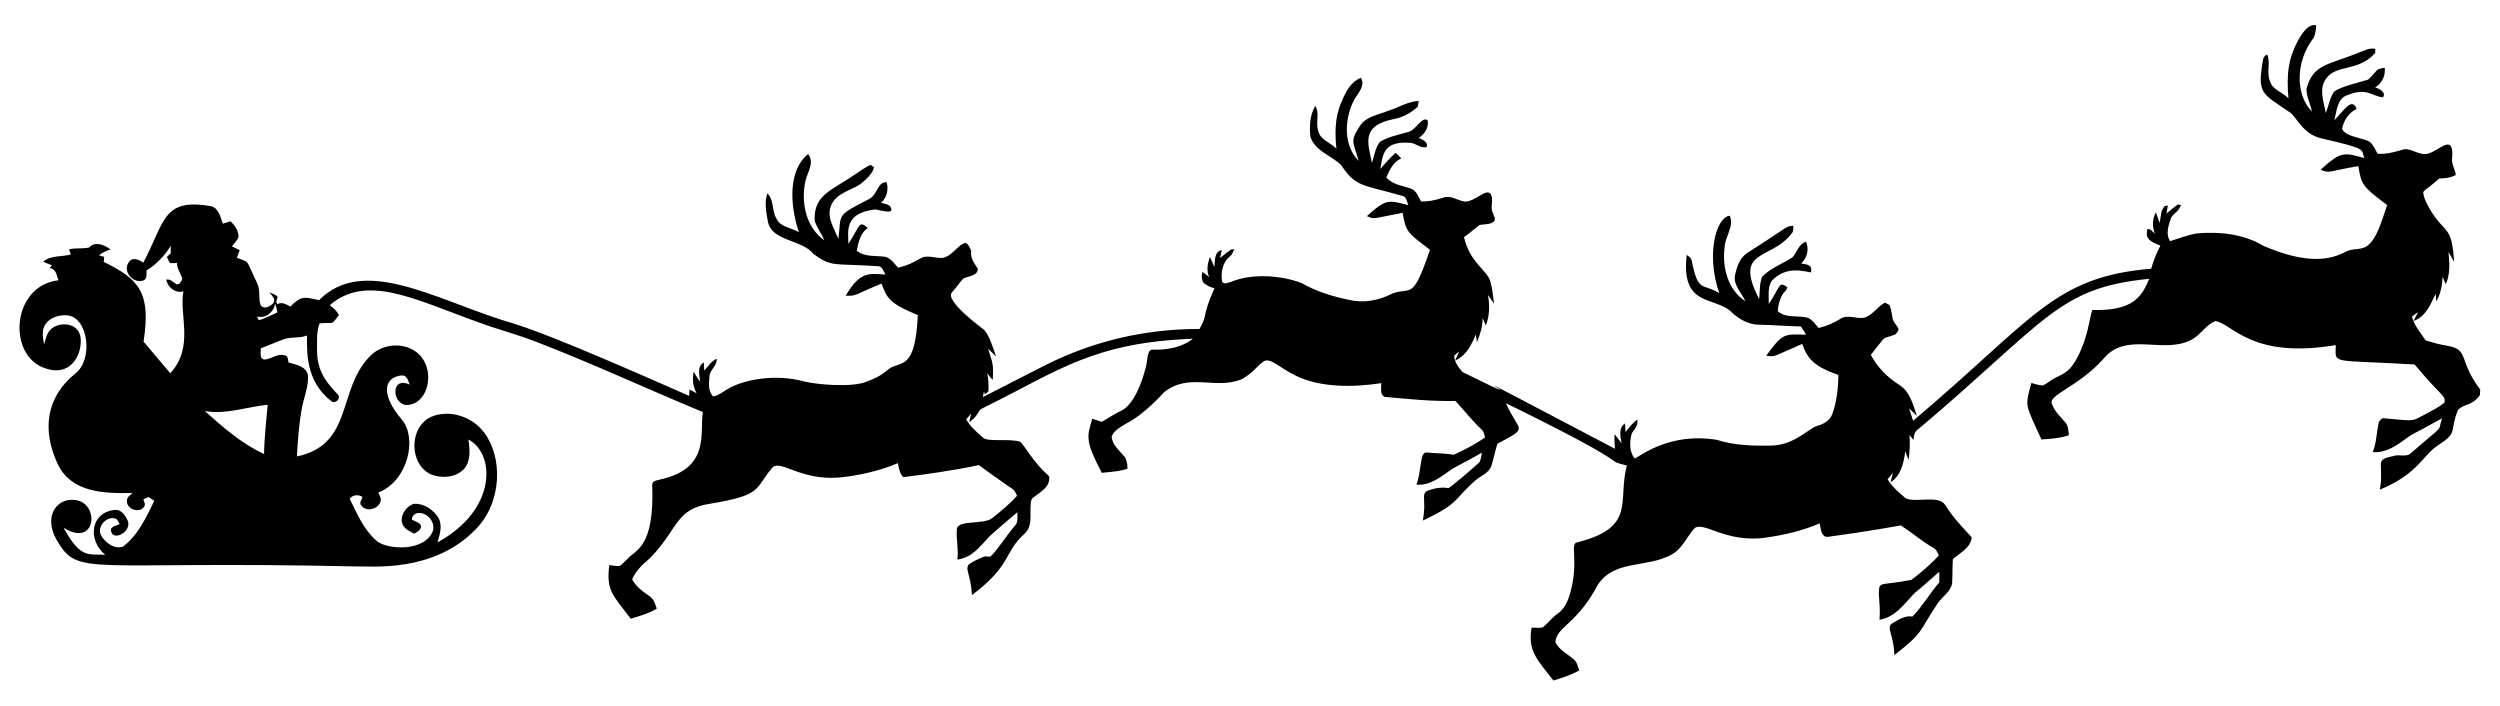
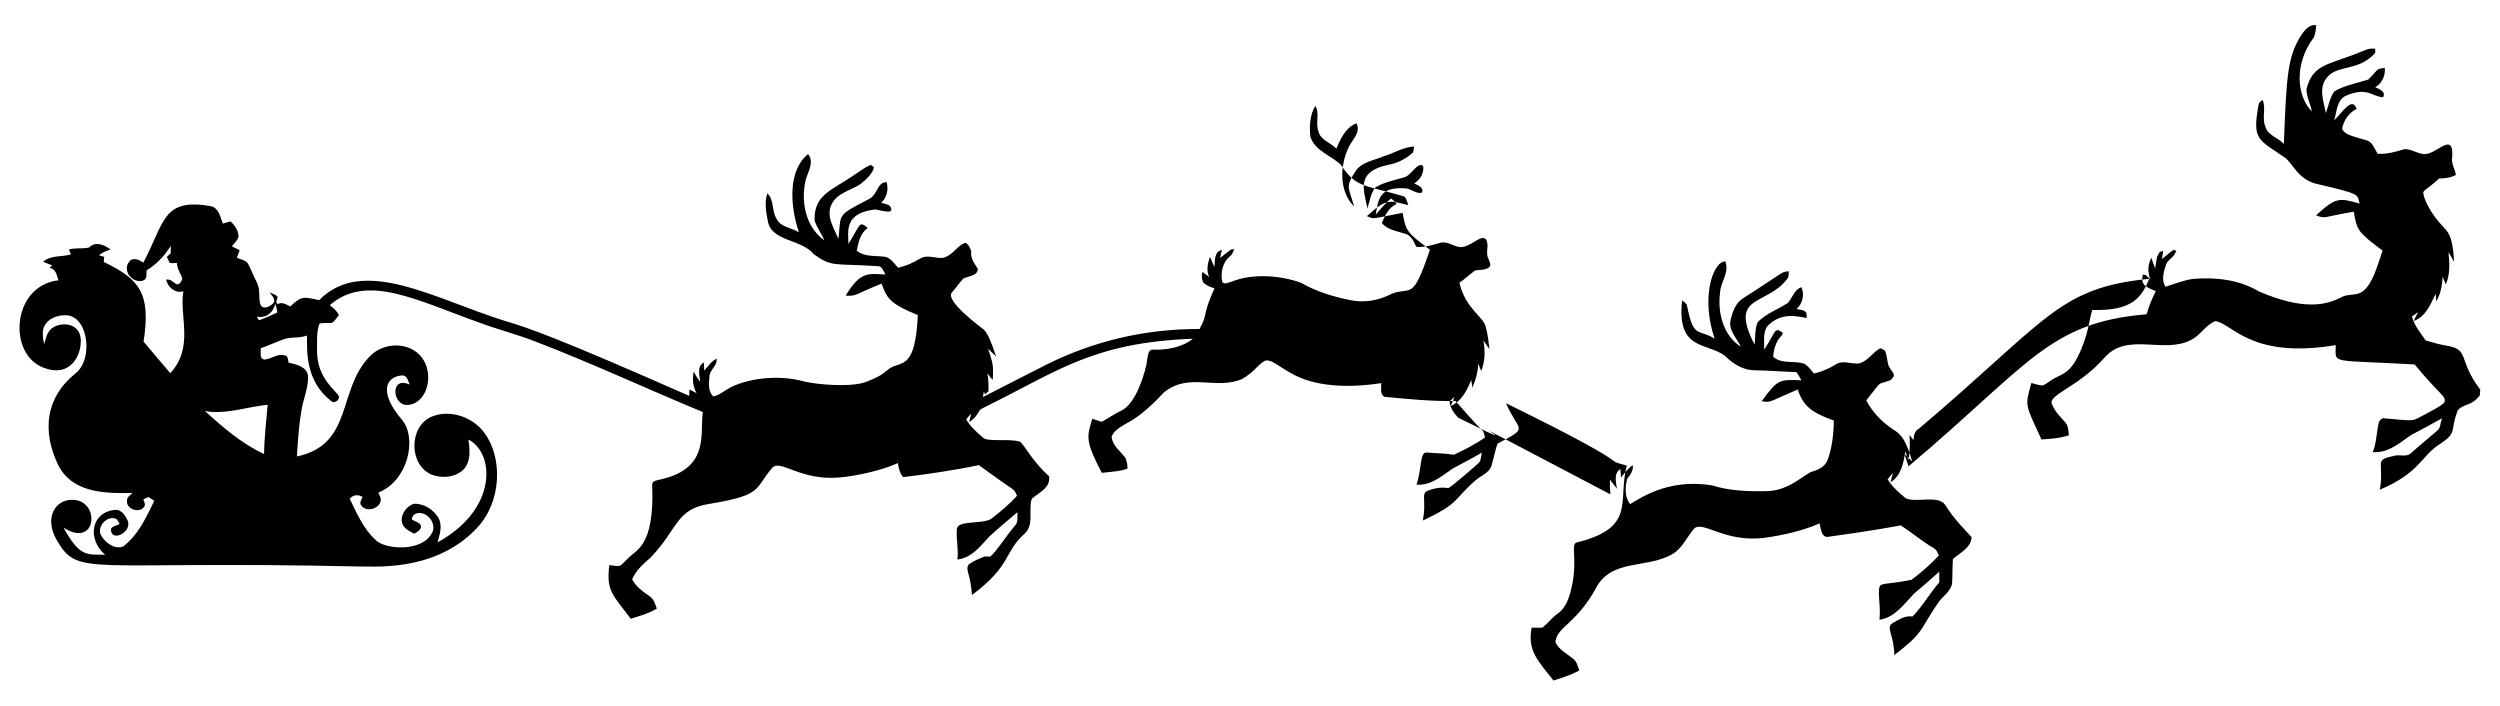
<svg xmlns="http://www.w3.org/2000/svg" version="1.1" id="Layer_1" x="0px" y="0px" viewBox="0 0 2601.09 734.135" xml:space="preserve">
-   <path d="M2393.544,37.651c3.766-5.459,8.62-12.731,16.307-11.401c-0.259,4.336-0.846,8.689-2.453,12.749 c-20.49,26.559-18.219,61.024-1.986,76.959c-1.607-7.774-5.545-15.081-5.718-23.096c6.245-24.746,20.589-25.144,49.388-36.07 c14.91-5.722,14.241-6.588,22.25-6.098c-0.017,1.088-0.034,3.282-0.052,4.371c-17.932,20.099-40.158,11.417-51.047,26.655 c-8.067,10.538-2.401,24.34-0.363,35.966c2.85-7.428,4.042-15.703,8.62-22.354c7.978-5.765,26.142-9.438,35.517-12.541 c3.351-3.092,6.253-6.633,9.294-10.019c2.384-1.434,5.131-1.831,7.877-2.315c0.916,8.223-2.764,16.169-9.933,20.419 c4.129,1.399,11.643,4.837,8.136,10.365c-12.085-0.826-16.256-11.378-39.3-1.365c-8.965,4.958-8.844,16.653-11.47,25.359 c9.817-9.914,18.59-24.73,23.304-11.885c-8.154,3.783-13.699,12.317-15.15,20.902c3.369,6.115,11.419,7.376,17.568,9.432 c12.771,3.763,11.661,1.934,19.417,16.29c9.484,0.674,18.657-1.987,27.64-4.716c8.948-0.656,16.722,7.48,25.584,4.353 c11.629-3.588,26.036-20.89,24.392,3.887c-1.382,6.53,2.954,12.213,3.783,18.536c-5.373,2.919-11.401,3.576-17.378,3.714 c-17.786,16.077-17.685,10.722-15.564,19.469c2.184,6.553,8.075,17.466,15.737,26.223c9.144,10.629,13.519,10.876,15.461,41.027 c-2.038-3.351-3.99-6.754-5.891-10.158c1.002,11.194,1.987,22.924-2.85,33.461c-1.192-2.608-2.177-5.217-3.282-7.808 c-0.623,15.7-5.28,23.235-6.53,25.567c-0.19-1.969-0.587-5.908-0.777-7.877c-5.182,11.056-10.227,23.839-22.82,28.279 c1.417-3.127,3.109-6.184,4.681-9.259c-2.159,1.555-4.319,3.109-6.426,4.664c2.315,9.518,8.983,16.895,14.252,24.876 c12.203,3.569,13.086,3.824,23.044,5.649c22.619,3.979,10.545,14.963,33.738,45.484c-0.225,2.021-0.345,4.042-0.484,6.081 c-9.076,11.42-14.926,7.883-22.647,14.925c-9.158,22.502,0.509,23.008-19.365,35.966c-18.119,11.29-20.834,30.125-62.137,47.195 c2.09-8.603,1.365-17.413,1.175-26.154c-0.242-7.014,7.825-7.514,12.852-8.81c6.288-2.488,13.992,1.987,19.106-3.61 c36.466-31.909,26.483-19.631,31.734-35.707c-10.624,5.925-21.3,11.73-32.062,17.344c-10.199,6.612-23.076,19.254-39.991,17.793 c4.06-10.071,3.852-21.092,6.409-31.509c1.486-2.073,3.196-4.422,6.184-3.559c33.976,3.157,27.372,3.006,42.582-4.561 c6.616-3.576,13.491-6.927,19.296-11.833c1.979-7.325-2.648-5.597-30.922-39.697c-89.847-5.229-82.022,0.271-82.089-20.125 c-88.159,14.663-106.968-22.098-125.104-24.997c-10.296,3.766-15.582,14.908-25.48,19.607 c-28.585,15.038-66.694-8.929-90.398,18.864c-28.003,31.553-60.738,38.445-53.776,48.991c2.764,7.014,8.465,12.179,13.267,17.793 c3.386,3.645,3.213,8.879,3.87,13.492c-9.208,3.127-18.968,3.783-28.573,4.405c-17.156-37.574-17.256-33.895-10.486-58.769 c3.956,0.95,7.825,2.522,11.989,2.591c3.541-1.572,6.53-4.129,9.795-6.219c9.799-5.812,17.29-5.735,26.378-23.494 c11.054-21.656,11.884-38.52,15.167-48.818c42.665,1.132,51.506-13.782,59.304-32.425c-94.812,9.205-106.094,42.9-239.22,155.542 c-4.664,2.522-5.942,7.324-6.046,12.265c-1.382-1.779-2.764-3.524-4.111-5.286c0.553,8.672,0.259,17.378-1.036,25.964 c-1.192-3.006-2.315-6.012-3.42-9.035c-1.606,11.885-4.301,25.325-15.271,32.235c0.674-3.334,1.624-6.616,2.453-9.916 c-1.883,2.28-3.749,4.56-5.58,6.841c4.82,7.756,11.781,13.837,18.743,19.624c10.126,5.346,34.46-4.029,41.39,7.325 c9.044,14.78,22.29,27.47,27.363,33.375c-1.054,11.194-12.161,16.048-19.572,22.699c-0.57,8.43-0.276,16.877-0.795,25.29 c-1.658,8.879-10.278,13.595-14.96,20.695c-20.155,29.955-13.956,29.776-45.208,53.863c-0.151-21.045-9.245-28.712-1.883-33.202 c6.392-3.524,13.111-8.292,20.833-6.927c10.555-10.762,17.948-24.167,27.881-35.5c0-3.714,0-7.428,0.017-11.142 c-8.637,7.566-17.137,15.288-26.033,22.544c-10.52,10.918-19.97,25.117-36.242,27.45c0.915-9-0.052-18-0.656-26.966 c0.514-14.028-0.031-7.809,33.945-14.545c10.227-7.549,19.762-16.065,28.521-25.29c-1.382-3.058-2.609-6.53-5.873-8.05 c-11.868-6.858-22.267-15.91-33.737-23.321c0,0-31.861,6.051-76.527,12.023c-6.72-0.518-6.564-9.19-7.946-14.113 c-17.828,7.808-37.003,12.058-56.177,14.874c-42.383,5.965-65.836-18.792-74.575-9.156c-7.463,8.689-12.092,20.194-22.353,26.24 c-27.719,15.975-64.466,3.943-80.535,37.21c-21.03,36.644-39.969,38.636-41.235,54.484c3.766,7.912,11.971,11.902,18.449,17.206 c3.87,2.937,4.958,7.86,6.305,12.265c-8.447,4.578-17.603,7.549-26.741,10.365c-17.575-22.07-26.994-31.478-22.785-54.985 c3.887-0.311,7.946,0.743,11.764-0.38c5.407-4.474,9.622-10.261,15.444-14.303c7.1-4.854,10.589-13.077,12.887-21.041 c9.702-34.993-1.184-52.015,7.739-53.12c61.546-15.671,41.432-42.737,51.22-79.792c-29.067-8.074,20.064,6.568-125.708-64.884 c13.347,30.811,25.109,24.015-8.914,42.168c-2.453,7.635-3.956,15.513-6.253,23.165c-2.678,7.376-10.814,10.002-16.342,14.735 c-23.577,20.464-15.691,23.394-54.968,41.995c3.841-20.799-1.835-26.633,4.042-30.645c7.083-2.85,14.874-4.422,22.492-3.092 c4.528-2.264,31.026-25.52,32.373-26.931c1.676-3.04,1.676-6.685,2.453-10.019c-9.95,5.96-20.35,11.09-30.49,16.705 c-11.332,7.774-22.751,17.879-37.538,16.636c5.718-15.546,3.197-34.392,10.745-33.444c9.328,1.002,18.795,0.674,28.072,2.384 c11.211-5.234,22.302-10.866,32.476-17.948c-0.795-2.833-0.933-6.133-3.351-8.154c-9.864-9.294-18.19-20.021-27.415-29.92 c-24.634,0.553-49.198-1.987-73.677-4.267c-5.2-2.539-3.248-9.587-3.49-14.252c-28.34,4.389-62.962,4.925-88.827-7.705 c-18.276-8.905-27.192-20.174-34.308-14.321c-8.291,6.315-9.44,10.533-21.853,17.879c-28.186,11.553-54.883-7.51-81.329,13.958 c-1.166,1.166-19.68,22.324-38.626,31.993c-5.874,3.559-12.87,7.083-15.599,13.785c0.691,9.259,9.121,15.236,14.39,22.146 c2.235,6.651,1.895,6.343,2.108,11.229c-5.809,2.324-13.044,3.017-26.69,4.336c-17.341-33.021-15.612-37.456-9.95-56.212 c3.282,1.054,6.582,2.108,9.898,3.144c6.772-3.697,13.06-8.24,20.091-11.47c14.027-6.522,22.566-32.087,26.171-47.022 c1.441-6.257,1.029-17.213,6.91-16.566c14.545,0.276,29.954-2.056,41.684-11.384c-102.798,3.829-140.223,33.334-211.702,68.719 c-7.243,3.574-7.188,3.598-9.639,5.079c-4.095,5.828-3.422,6.937-11.436,13.198c0.587-3.127,1.365-6.184,2.073-9.259 c-1.762,2.056-3.541,4.111-5.252,6.202c4.457,7.411,10.9,13.25,17.413,18.829c4.685,5.068,27.624,0.715,38.972,4.457 c5.605,5.562,13.617,21.535,30.024,35.931c1.173,11.14-7.924,15.365-17.223,22.543l-1.157,1.537 c-3.248,11.695,2.868,26.344-7.203,35.603c-21.88,19.474-13.06,32.605-54.744,63.847c-1.617-23.642-7.402-25.74-3.369-31.889 c5.027-3.576,10.797-5.994,16.497-8.275c1.952,0.052,3.921,0.121,5.891,0.207c6.444-5.399,15.286-19.836,25.584-32.131 c3.887-3.749,2.401-9.363,2.677-14.131c-9.691,8.292-19.555,16.428-28.952,25.066c-10.584,11.235-18.059,22.019-33.496,24.236 c1.399-10.555-1.434-21.075-0.536-31.578c0.104-10.08,28.616-4.499,36.812-11.591c9.069-7.186,18.052-14.58,25.774-23.252 c-4.994-9.533,3.118-0.364-39.732-31.872c-23.605,5.177-60.487,10.467-78.756,12.472c-3.628-4.042-4.647-9.397-5.459-14.563 c-16.672,7.529-42.635,13.424-60.738,14.943c-41.858,3.759-62.367-20.504-70.636-9.311c-18.213,21.579-8.977,27.51-64.297,36.709 c-35.81,5.347-32.891,26.329-62.016,56.281c-7.342,6.426-14.977,13.025-18.812,22.284c4.008,7.687,11.108,12.731,18.052,17.534 c4.509,2.868,5.943,8.223,7.549,12.973c-8.344,5.061-17.793,7.704-27.052,10.52c-19.241-25.409-25.583-29.19-22.336-55.797 c13.482,1.832,10.155,1.758,18.259-5.873c9.059-10.326,28.95-11.778,26.379-77.892c0.173-4.699,6.34-4.457,9.639-5.614 c51.153-11.83,39.59-48.622,43.066-69.859c-58.285-24.133-115.499-50.84-174.406-73.452c-19.002-7.428-38.816-12.403-57.922-19.538 c-65.559-23.303-117.354-51.756-155.87-18.156c3.887,2.712,7.411,5.96,9.536,10.296c-9.013,11.82-4.577,6.896-20.125,8.568 c-3.282,8.845-2.557,18.467-2.608,27.726c-0.233,24.902,13.328,36.897,21.732,46.486c3.61,3.87-2.902,10.14-6.824,6.772 c-27.433-21.005-25.305-52.954-25.377-68.356c-7.774,3.161-16.463,1.036-24.271,3.956c-8.05,2.868-15.806,6.478-23.856,9.363 c0.397,3.956-1.831,11.125,4.042,11.695c7.048-0.38,13.129-6.547,20.591-4.388c3.939,0.225,3.68,4.664,4.301,7.515 c7.843,2.038,18.968,4.025,20.246,13.802c0.622,12.075-4.699,23.39-6.668,35.137c-2.781,16.1-3.973,32.459-4.854,48.767 c58.83-12.501,41.73-68.66,75.456-103.787c11.16-12.04,30.438-15.236,44.862-7.394c25.878,14.264,18.619,56.365-5.338,57.611 c-15.782,0.829-18.479-30.687,2.332-21.179c-1.572-3.61-2.47-9.294-7.376-9.587c-16.64,0.847-26.123,16.311-0.484,46.4 c15.857,19.16,6.168,63.293-24.772,75.56c1.192,2.66,2.988,5.355,2.505,8.43c-1.52,8.603-14.874,12.282-20.125,5.079 c-2.66-2.868,0.294-6.098,1.192-9c-4.526-2.868-9.847-2.315-13.371,1.831c7.463,15.064,14.062,31.112,26.793,42.669 c8.185,9.687,47.238,13.681,58.458-6.34c6.202-9.501-3.99-23.131-14.701-21.334c-3.075,0.518-5.977,3.351-5.787,6.616 c3.075,2.349,8.154,2.66,9.553,6.772c-0.104,4.267-3.99,6.219-7.255,7.964c-3.524-1.917-7.394-3.559-10.037-6.668 c-7.411-8.378,0.587-21.801,9.968-24.392c10.382-0.484,20.471,6.167,25.549,15.063c4.215,7.895,1.106,17.05-1.14,25.083 c62.982-34.368,59.562-93.194,32.131-107.017c1.503,10.33,2.747,22.544-4.82,30.956c-8.672,8.741-23.148,9.812-34.152,5.303 c-23.062-10.676-22.958-49.423,0.294-59.892c19.175-8.102,43.066-0.069,55.141,16.515c19.141,25.178,19.09,72.125-8.896,100.556 c-44.072,45.361-107.525,38.193-124.585,38.592c-282.477-6.252-288.257,11.765-311.308-27.415 c-13.743-24.013-0.757-42.307,16.117-41.874c29.439-0.388,26.291,51.459-9.069,28.918c17.658,32.25,25.491,27.445,43.308,28.244 c-18.898-16.12-14.951-44.469,10.624-46.745c6.236-0.363,10.227,5.683,12.611,10.641c5.927,12.482-17.365,23.852-17.24,9.449 c1.624-3.489,6.133-3.628,9.156-5.303c-1.313-1.727-1.779-4.198-3.68-5.39c-9.881-4.232-21.369,9.225-15.064,18.208 c4.491,7.065,13.509,13.595,22.112,10.693c15.772-11.868,24.202-30.369,32.615-47.661c-1.969-1.347-3.973-2.678-5.96-3.99 c-1.797,0.777-3.593,1.555-5.39,2.332c0.605,2.574,2.747,5.493,0.674,7.964c-4.871,6.996-18.432,2.349-17.741-6.253 c-0.328-3.87,3.438-5.839,5.718-8.275c-31.734,0.872-63.723-1.108-77.684-29.834c-16.442-35.027-12.701-69.539,18.467-94.614 c18.628-14.603,13.373-58.226-8.586-60.323c-8.534-0.743-18.277,2.246-23.062,9.76c-3.887,6.133-2.246,13.664-1.123,20.367 c1.779-5.113,2.539-10.918,6.392-15.012c8.351-9.041,31.343-8.701,31.837,10.451c0.492,17.903-12.033,38.205-36.571,29.643 c-39.976-12.102-36.165-85.99,13.353-91.694c-1.831-5.113-2.608-12.075-9.311-12.801c0.881-0.916,1.745-1.814,2.608-2.712 c-3.092-1.227-6.15-2.505-9.225-3.766c8.033-7.117,19.279-4.751,28.797-7.653c-0.639-1.727-1.278-3.455-1.917-5.182 c6.875-1.9,14.269-0.328,21.006-2.021c6.253-6.875,15.945-2.608,22.181,1.987c-4.267,1.486-8.499,3.23-12.04,6.098 c1.347,0.415,4.06,1.244,5.424,1.658c-0.104,1.33-0.294,3.973-0.397,5.286c36.944,18.08,49.281,32.026,41.39,82.884 c9.156,11.056,18.553,21.904,27.795,32.891c25.194-27.234,9.033-59.919,13.63-85.234c-8.603,2.557-16.066-4.111-17.983-12.11 c4.595-0.95,7.445,2.833,10.969,4.941c3.299,0.311,5.2-3.42,5.908-6.133c-1.762-5.476-5.666-10.192-5.528-16.221 c-10.721,0.835-6.5,0.096-10.641-6.115c1.365-1.313,2.729-2.608,4.094-3.904c-0.017-2.574,0-5.148,0.052-7.722 c-6.305,10.313-14.804,19.175-25.135,25.497c-0.38,3.593,0.898,8.81-3.369,10.52c-10.399,3.731-22.077-9.259-15.219-18.847 c3.524-5.96,10.831-2.937,15.046,0.432c22.525-41.716,19.502-68.06,70.947-58.751c7.791,2.228,9.467,11.401,11.833,18.035 c2.66-0.777,5.321-1.555,7.981-2.367c4.716,4.094,8.534,9.95,8.43,16.376c-1.434,3.731-4.474,6.53-6.944,9.57 c2.729,1.33,5.442,2.678,8.136,4.06c-0.967,2.626-1.935,5.234-2.919,7.843c12.194,4.728,9.971,2.367,16.152,15.858 c2.522,6.426,6.996,12.351,7.014,19.52c0.501,4.785-0.397,9.967,1.866,14.407c3.714,4.44,9.726,0.622,12.904-2.505 c2.988-4.319-1.883-8.05-4.129-11.332c2.885,1.486,6.443,2.159,8.62,4.751c-0.363,1.313-1.088,3.921-1.451,5.234 c0.38,0.812,0.76,1.641,1.14,2.453c4.716-2.902,9.311,0.311,13.509,2.315c11.793-11.489,14.368-9.936,29.937-6.564 c45.579-46.501,119.963-1.38,192.855,21.438c24.331,7.121,55.798,17.947,192.13,78.134c0.104-2.194,0.224-4.371,0.363-6.547 c2.47,1.244,4.958,2.522,7.428,3.8c-3.904-6.893-4.647-14.753-3.075-22.423c1.918,3.714,4.215,7.255,6.789,10.572 c-0.57-6.875-3.766-15.945,3.8-20.211c0.104,2.125,0.294,6.374,0.397,8.482c4.077-4.319,7.273-9.795,12.887-12.351 c0.846,7.618-7.221,11.401-7.463,18.57c-0.57,6.944-1.658,15.392,3.939,20.712c6.703-1.278,11.902-6.323,17.879-9.346 c15.146-7.781,45.856-14.682,77.339-6.115c11.002,2.812,49.146,6.748,64.97-0.138c17.314-6.691,17.976-10.154,24.15-14.079 c12.025-6.979,25.903,1.469,28.538-54.951c-30.563-12.539-32.049-17.98-37.78-32.77c-29.521,11.971-25.049,12.931-37.279,12.593 c15.566-26.529,25.013-22.678,41.356-22.077c-2.056-3.369-3.351-9.138-8.395-8.672c-45.911-3.073-46.857,1.433-66.404-12.611 c-12.144-15.35-43.279-13.04-47.419-33.496c-1.9-9.674-3.852-20.056-0.639-29.661c7.204,6.927,4.371,17.914,9.328,26.016 c4.146,9.432,15.703,9.622,23.511,14.494c-9.378-27.758-11.536-64.426,9.553-81.347c6.806,8.465-0.363,18.553-2.591,27.26 c-5.182,22.008,0.017,49.095,19.659,62.517c-3.144-7.014-8.015-13.267-10.296-20.661c-0.951-27.062,17.983-31.234,41.701-47.713 c5.355-3.697,10.71-7.463,16.653-10.227c0.846,0.639,2.574,1.917,3.42,2.574c-1.093,6.221-8.008,12.491-13.854,17.344 c-10.227,6.841-24.582,9.225-30.3,21.317c-5.994,12.127,2.539,24.703,7.134,35.759c3.236-26.076-2.967-23.429,30.663-40.751 c10.837-4.661,9.034-18.169,19.486-18.225c2.246,7.67,0.294,16.083-5.735,21.49c3.783,1.209,9.916,1.347,10.572,6.392 c1.422,5.307-10.956,1.495-16.376,0.484c-33.069,3.722-28.266,22.832-28.21,35.88c13.153-20.606,10.624-24.231,20.16-16.618 c-7.739,5.476-9.743,14.977-11.47,23.684c8.43,6.996,19.918,4.871,29.954,6.443c5.839,1.624,9.173,7.273,13.198,11.367 c5.674-1.718,9.671-2.556,16.895-6.34c3.213-1.693,6.236-3.835,9.76-4.906c6.668-1.399,13.336,1.607,20.021,0.916 c10.759-2.831,15.635-14.164,23.407-15.582c3.351,1.607,4.491,5.321,5.908,8.465c-1.244,7.186,3.179,12.766,6.789,18.398 c0.259,7.514-9.864,7.618-14.96,10.14c-4.163,4.474-7.532,9.657-11.643,14.2c-9.227,8.405,32.012,38.149,33.012,39.127 c4.237,4.623,6.835,10.65,12.68,27.847c-2.781-2.66-5.562-5.355-8.309-8.015c4.7,15.875,5.639,14.408,4.837,32.235 c-2.297-1.866-3.956-4.353-5.632-6.754c1.192,6.167,1.261,12.455,1.106,18.709c-1.244,1.123-2.453,2.228-3.662,3.351l-1.036-3.282 c-0.276,1.486-0.829,4.491-1.088,5.977c0,0,65.536-33.459,65.54-33.461c50.654-25.327,104.031-37.451,159.843-37.365 c9.477-16.923,1.868-11.822,15.599-42.375c-4.565-1.419-5.667-1.432-11.211-5.442c-2.263-3.524-2.47-7.653-1.313-11.591 c2.349,1.727,4.681,3.507,7.013,5.286c-3.213-6.824-1.606-14.131,0.795-20.902c1.486,3.576,3.006,7.152,4.595,10.693 c0.777-6.34-0.466-16.256,7.808-17.828c-0.656,2.781-1.261,5.58-1.917,8.361c3.731-3.023,7.463-6.046,11.349-8.862l3.507-0.363 c-1.313,2.488-2.038,5.476-4.336,7.307c-7.895,5.96-10.106,17.327-8.309,26.603c2.349,3.369,6.253,0.708,9.311,0.069 c23.019-9.548,53.898-6.224,73.245,1.227c15.202,8.776,32.114,13.923,49.25,17.482c15.098,3.68,31.371,0.777,44.984-6.461 c20.178-7.63,20.978,8.856,39.386-45.64c-23.794-17.927-24.995-18.813-28.417-38.402c-35.422,6.658-28.219,6.782-37.21,3.472 c20.216-18.292,22.511-16.775,43.152-11.453c-1.555-3.472-1.779-9.173-6.582-9.726c-40.664-11.74-48.074-8.716-63.381-32.096 c-10.365-9.968-27.225-14.476-31.976-29.453c-1.071-10.693-0.604-22.664,5.182-32.027c4.785,8.015,0.069,17.378,3.006,25.843 c1.935,9.726,12.818,12.213,18.899,18.709c-1.658-15.858-1.572-32.494,4.751-47.402c4.267-10.417,9.657-22.077,20.885-26.413 c5.148,10.054-5.442,17.724-8.776,26.309c-8.499,18.985-9.259,44.621,6.305,60.22c-5.459-20.037-9.657-19.927,1.589-36.795 c6.547-9.847,19.261-11.056,29.315-15.461c10.572-3.127,20.281-9.708,31.544-10.088c-0.225,2.021-0.57,4.008-1.019,5.994 c-6.875,6.392-15.478,11.056-24.737,12.766c-34.177,6.947-27.387,24.193-22.82,45.64c2.332-7.359,3.438-15.478,8.085-21.818 c9.104-5.476,19.745-7.549,29.868-10.451c7.673-1.646,14.303-16.922,19.97-12.006c1.399,7.428-3.179,14.355-9.207,18.277 c3.749,1.935,10.002,3.887,8.119,9.467c-5.891,1.866-10.952-3.835-16.774-4.319c-28.374-2.354-28.764,12.398-31.423,27.225 c5.148-5.787,10.071-11.816,15.962-16.895c2.142,1.745,4.06,3.731,5.839,5.873c-8.378,3.541-12.127,12.075-15.53,19.866 c6.374,7.204,16.238,8.447,24.893,11.246c6.133,1.831,8.447,8.482,11.177,13.595c8.205,0.397,16.186-1.676,23.943-4.129 c7.653-2.488,14.494,3.645,21.904,4.336c11.259-0.328,20.881-13.331,26.258-8.396c4.388,6.167-0.829,13.993,2.798,20.367 c0.691,2.729,3.248,6.063,1.071,8.689c-4.198,3.68-10.278,2.522-15.323,3.783c-5.372,4.094-10.313,8.758-15.91,12.559 c6.428,27.223,23.972,34.12,27.329,45.726c2.142,7.635,3.006,15.547,3.973,23.407c-2.177-2.989-4.301-5.994-6.392-9 c1.987,10.589,1.866,21.628-2.246,31.734c-1.106-2.574-2.142-5.131-3.161-7.705c-0.259,8.672-2.505,17.137-6.063,25.014 c-0.397-2.678-0.777-5.338-1.123-8.015c-4.509,10.762-9.881,22.233-21.386,27.069c1.002-2.367,3.023-7.083,4.025-9.449 c-1.296,1.175-3.904,3.507-5.217,4.664c0.38,6.53,4.595,12.334,8.914,16.981c110.784,55.031-75.215-43.171,158.427,79.74 c-0.449-5.096-0.656-10.209-0.484-15.323c2.488,3.144,4.889,6.374,7.342,9.57c-1.123-7.031-3.576-15.893,3.576-20.643 c0.207,2.989,0.397,5.977,0.553,8.983c3.749-4.612,7.324-9.501,12.248-12.973c1.019,5.718-2.643,9.967-5.718,14.234 c-2.298,8.655-2.902,18.916,3.006,26.344c7.202-3.607,37.439-27.466,85.423-19.469c18.052,5.718,37.193,6.34,55.987,5.96 c24.228,0.12,40.461-18.568,48.369-20.453c6.443-1.797,13.008-5.303,15.616-11.85c4.634-11.454,6.495-28.687,6.547-41.148 c-25.06-8.95-31.986-16.269-37.641-32.304c-31.697,13.515-27.034,13.617-37.434,12.213c17.06-23.228,18.075-22.587,41.442-21.801 c-1.606-2.971-3.438-5.822-5.372-8.568c-14.528-0.311-29.022-1.658-43.55-1.831c-10.348-0.017-19.918-5.321-27.484-12.023 c-17.355-18.641-54.166-4.54-47.782-60.6c2.056,1.537,4.785,2.954,5.165,5.822c6.807,34.228,11.145,23.12,28.693,33.928 c-14.454-42.106-2.289-79.99,11.056-80.466c4.543,11.419-4.958,21.334-5.442,32.528c-2.781,20.488,3.196,44.793,21.714,56.333 c-4.422-9.069-13.699-17.707-10.589-28.624c1.969-8.396,5.372-17.447,13.181-22.06c45.862-29.307,38.36-26.835,47.212-27.83 c-0.328,2.626,0.397,5.718-1.624,7.825c-21.771,28.852-61.276,15.469-33.979,68.512c0.812-7.774,0.155-16.014,3.161-23.355 c8.793-9.069,21.179-13.302,31.561-20.16c4.785-5.372,6.409-13.699,14.01-16.273c3.438,7.86,1.227,16.947-5.01,22.664 c3.213,0.916,7.342,0.605,9.743,3.438c1.175,1.71,0.449,3.973,0.691,5.925c-6.935-0.852-26.039-7.594-41.286,8.983 c-4.215,7.152-2.764,16.014-2.85,23.926c12.795-19.495,10.129-23.787,19.261-17.603c-0.276,3.179-3.248,4.992-4.889,7.394 c-2.902,5.252-4.871,11.557-4.958,17.689c8.724,7.929,21.697,3.662,32.079,7.152c4.336,2.349,7.134,6.599,10.296,10.278 c8.188-1.883,15.927-5.269,23.062-9.726c7.843-4.906,16.998,1.019,25.307-1.192c8.309-3.075,13.008-11.367,20.712-15.478 c4.116,2.058,2.837,1.385,4.716,2.418c2.108,4.958,2.315,10.382,3.645,15.547c4.508,8.82,8.924,8.838,2.298,15.202 c-15.739,6.046-7.007-1.562-25.377,21.162c6.913,13.004,16.647,22.826,29.039,30.905c11.539,6.737,14.856,20.747,18.864,32.511 c-2.816-2.539-5.476-5.113-8.154-7.722c1.486,4.267,2.92,8.551,4.267,12.887c125.243-105.583,145.722-149.758,247.702-158.185 c2.795-9.935,5.232-15.256,9.553-24.081c-16.686-6.034-14.258-10.88-13.664-17.275c0.812,0.155,2.47,0.449,3.3,0.605 c1.468,1.451,3.023,2.902,4.595,4.319c-4.655-12.2,0.241-20.348,1.175-22.388c1.175,3.749,2.436,7.497,3.904,11.177 c0.656-4.042,1.192-8.119,1.952-12.144c0.881-1.797,1.866-3.559,2.971-5.251c0.881-0.207,2.66-0.622,3.541-0.829 c-0.536,2.816-1.019,5.632-1.451,8.465c3.869-3.23,7.739-6.495,11.816-9.518c0.829,0.19,2.488,0.553,3.317,0.726 c-3.54,8.596-7.158,7.365-10.503,13.63c-2.47,7.653-5.7,16.48-0.812,23.891c9.484-2.919,18.743-6.772,28.624-8.154 c23.287-1.9,48.128,0.743,68.46,13.042c45.199,19.343,69.185,15.024,86.218,5.804c6.823-3.593,15.461-1.002,21.853-5.873 c9.948-7.376,14.53-24.417,20.661-42.427c-26.346-19.547-26.696-21.34-30.023-40.457c-31.649,5.238-29.22,7.942-39.179,3.714 c21.082-19.111,23.952-18.09,45.501-12.11c-4.073-9.278,5.048-9.05-44.569-20.453c-20.053-4.497-25.909-22.75-33.479-27.45 c-28.124-19.459-34.102-18.082-27.121-55.866c0.881-1.779,2.211-3.109,4.042-3.99c3.783,8.845-0.95,18.674,2.85,27.57 c2.436,9.432,13.371,11.419,19.261,18.121C2378.886,77.528,2380.317,59.677,2393.544,37.651 M286.183,315.947 c-1.33,9-9.587,15.616-18.639,13.371c0.656,1.313,0.622,3.213,2.263,3.8c6.478-2.194,12.593-5.269,18.829-8.067 C287.997,321.976,287.479,318.849,286.183,315.947 M213.128,427.68c18.881,16.895,38.402,34.014,61.636,44.69 c0.207-17.171,2.246-34.204,3.749-51.271C256.695,423.31,235.309,431.515,213.128,427.68z" />
+   <path d="M2393.544,37.651c3.766-5.459,8.62-12.731,16.307-11.401c-0.259,4.336-0.846,8.689-2.453,12.749 c-20.49,26.559-18.219,61.024-1.986,76.959c-1.607-7.774-5.545-15.081-5.718-23.096c6.245-24.746,20.589-25.144,49.388-36.07 c14.91-5.722,14.241-6.588,22.25-6.098c-0.017,1.088-0.034,3.282-0.052,4.371c-17.932,20.099-40.158,11.417-51.047,26.655 c-8.067,10.538-2.401,24.34-0.363,35.966c2.85-7.428,4.042-15.703,8.62-22.354c7.978-5.765,26.142-9.438,35.517-12.541 c3.351-3.092,6.253-6.633,9.294-10.019c2.384-1.434,5.131-1.831,7.877-2.315c0.916,8.223-2.764,16.169-9.933,20.419 c4.129,1.399,11.643,4.837,8.136,10.365c-12.085-0.826-16.256-11.378-39.3-1.365c-8.965,4.958-8.844,16.653-11.47,25.359 c9.817-9.914,18.59-24.73,23.304-11.885c-8.154,3.783-13.699,12.317-15.15,20.902c3.369,6.115,11.419,7.376,17.568,9.432 c12.771,3.763,11.661,1.934,19.417,16.29c9.484,0.674,18.657-1.987,27.64-4.716c8.948-0.656,16.722,7.48,25.584,4.353 c11.629-3.588,26.036-20.89,24.392,3.887c-1.382,6.53,2.954,12.213,3.783,18.536c-5.373,2.919-11.401,3.576-17.378,3.714 c-17.786,16.077-17.685,10.722-15.564,19.469c2.184,6.553,8.075,17.466,15.737,26.223c9.144,10.629,13.519,10.876,15.461,41.027 c-2.038-3.351-3.99-6.754-5.891-10.158c1.002,11.194,1.987,22.924-2.85,33.461c-1.192-2.608-2.177-5.217-3.282-7.808 c-0.623,15.7-5.28,23.235-6.53,25.567c-0.19-1.969-0.587-5.908-0.777-7.877c-5.182,11.056-10.227,23.839-22.82,28.279 c1.417-3.127,3.109-6.184,4.681-9.259c-2.159,1.555-4.319,3.109-6.426,4.664c2.315,9.518,8.983,16.895,14.252,24.876 c12.203,3.569,13.086,3.824,23.044,5.649c22.619,3.979,10.545,14.963,33.738,45.484c-0.225,2.021-0.345,4.042-0.484,6.081 c-9.076,11.42-14.926,7.883-22.647,14.925c-9.158,22.502,0.509,23.008-19.365,35.966c-18.119,11.29-20.834,30.125-62.137,47.195 c2.09-8.603,1.365-17.413,1.175-26.154c-0.242-7.014,7.825-7.514,12.852-8.81c6.288-2.488,13.992,1.987,19.106-3.61 c36.466-31.909,26.483-19.631,31.734-35.707c-10.624,5.925-21.3,11.73-32.062,17.344c-10.199,6.612-23.076,19.254-39.991,17.793 c4.06-10.071,3.852-21.092,6.409-31.509c1.486-2.073,3.196-4.422,6.184-3.559c33.976,3.157,27.372,3.006,42.582-4.561 c6.616-3.576,13.491-6.927,19.296-11.833c1.979-7.325-2.648-5.597-30.922-39.697c-89.847-5.229-82.022,0.271-82.089-20.125 c-88.159,14.663-106.968-22.098-125.104-24.997c-10.296,3.766-15.582,14.908-25.48,19.607 c-28.585,15.038-66.694-8.929-90.398,18.864c-28.003,31.553-60.738,38.445-53.776,48.991c2.764,7.014,8.465,12.179,13.267,17.793 c3.386,3.645,3.213,8.879,3.87,13.492c-9.208,3.127-18.968,3.783-28.573,4.405c-17.156-37.574-17.256-33.895-10.486-58.769 c3.956,0.95,7.825,2.522,11.989,2.591c3.541-1.572,6.53-4.129,9.795-6.219c9.799-5.812,17.29-5.735,26.378-23.494 c11.054-21.656,11.884-38.52,15.167-48.818c42.665,1.132,51.506-13.782,59.304-32.425c-94.812,9.205-106.094,42.9-239.22,155.542 c-4.664,2.522-5.942,7.324-6.046,12.265c-1.382-1.779-2.764-3.524-4.111-5.286c0.553,8.672,0.259,17.378-1.036,25.964 c-1.192-3.006-2.315-6.012-3.42-9.035c-1.606,11.885-4.301,25.325-15.271,32.235c0.674-3.334,1.624-6.616,2.453-9.916 c-1.883,2.28-3.749,4.56-5.58,6.841c4.82,7.756,11.781,13.837,18.743,19.624c10.126,5.346,34.46-4.029,41.39,7.325 c9.044,14.78,22.29,27.47,27.363,33.375c-1.054,11.194-12.161,16.048-19.572,22.699c-0.57,8.43-0.276,16.877-0.795,25.29 c-1.658,8.879-10.278,13.595-14.96,20.695c-20.155,29.955-13.956,29.776-45.208,53.863c-0.151-21.045-9.245-28.712-1.883-33.202 c6.392-3.524,13.111-8.292,20.833-6.927c10.555-10.762,17.948-24.167,27.881-35.5c0-3.714,0-7.428,0.017-11.142 c-8.637,7.566-17.137,15.288-26.033,22.544c-10.52,10.918-19.97,25.117-36.242,27.45c0.915-9-0.052-18-0.656-26.966 c0.514-14.028-0.031-7.809,33.945-14.545c10.227-7.549,19.762-16.065,28.521-25.29c-1.382-3.058-2.609-6.53-5.873-8.05 c-11.868-6.858-22.267-15.91-33.737-23.321c0,0-31.861,6.051-76.527,12.023c-6.72-0.518-6.564-9.19-7.946-14.113 c-17.828,7.808-37.003,12.058-56.177,14.874c-42.383,5.965-65.836-18.792-74.575-9.156c-7.463,8.689-12.092,20.194-22.353,26.24 c-27.719,15.975-64.466,3.943-80.535,37.21c-21.03,36.644-39.969,38.636-41.235,54.484c3.766,7.912,11.971,11.902,18.449,17.206 c3.87,2.937,4.958,7.86,6.305,12.265c-8.447,4.578-17.603,7.549-26.741,10.365c-17.575-22.07-26.994-31.478-22.785-54.985 c3.887-0.311,7.946,0.743,11.764-0.38c5.407-4.474,9.622-10.261,15.444-14.303c7.1-4.854,10.589-13.077,12.887-21.041 c9.702-34.993-1.184-52.015,7.739-53.12c61.546-15.671,41.432-42.737,51.22-79.792c-29.067-8.074,20.064,6.568-125.708-64.884 c13.347,30.811,25.109,24.015-8.914,42.168c-2.453,7.635-3.956,15.513-6.253,23.165c-2.678,7.376-10.814,10.002-16.342,14.735 c-23.577,20.464-15.691,23.394-54.968,41.995c3.841-20.799-1.835-26.633,4.042-30.645c7.083-2.85,14.874-4.422,22.492-3.092 c4.528-2.264,31.026-25.52,32.373-26.931c1.676-3.04,1.676-6.685,2.453-10.019c-9.95,5.96-20.35,11.09-30.49,16.705 c-11.332,7.774-22.751,17.879-37.538,16.636c5.718-15.546,3.197-34.392,10.745-33.444c9.328,1.002,18.795,0.674,28.072,2.384 c11.211-5.234,22.302-10.866,32.476-17.948c-0.795-2.833-0.933-6.133-3.351-8.154c-9.864-9.294-18.19-20.021-27.415-29.92 c-24.634,0.553-49.198-1.987-73.677-4.267c-5.2-2.539-3.248-9.587-3.49-14.252c-28.34,4.389-62.962,4.925-88.827-7.705 c-18.276-8.905-27.192-20.174-34.308-14.321c-8.291,6.315-9.44,10.533-21.853,17.879c-28.186,11.553-54.883-7.51-81.329,13.958 c-1.166,1.166-19.68,22.324-38.626,31.993c-5.874,3.559-12.87,7.083-15.599,13.785c0.691,9.259,9.121,15.236,14.39,22.146 c2.235,6.651,1.895,6.343,2.108,11.229c-5.809,2.324-13.044,3.017-26.69,4.336c-17.341-33.021-15.612-37.456-9.95-56.212 c3.282,1.054,6.582,2.108,9.898,3.144c6.772-3.697,13.06-8.24,20.091-11.47c14.027-6.522,22.566-32.087,26.171-47.022 c1.441-6.257,1.029-17.213,6.91-16.566c14.545,0.276,29.954-2.056,41.684-11.384c-102.798,3.829-140.223,33.334-211.702,68.719 c-7.243,3.574-7.188,3.598-9.639,5.079c-4.095,5.828-3.422,6.937-11.436,13.198c0.587-3.127,1.365-6.184,2.073-9.259 c-1.762,2.056-3.541,4.111-5.252,6.202c4.457,7.411,10.9,13.25,17.413,18.829c4.685,5.068,27.624,0.715,38.972,4.457 c5.605,5.562,13.617,21.535,30.024,35.931c1.173,11.14-7.924,15.365-17.223,22.543l-1.157,1.537 c-3.248,11.695,2.868,26.344-7.203,35.603c-21.88,19.474-13.06,32.605-54.744,63.847c-1.617-23.642-7.402-25.74-3.369-31.889 c5.027-3.576,10.797-5.994,16.497-8.275c1.952,0.052,3.921,0.121,5.891,0.207c6.444-5.399,15.286-19.836,25.584-32.131 c3.887-3.749,2.401-9.363,2.677-14.131c-9.691,8.292-19.555,16.428-28.952,25.066c-10.584,11.235-18.059,22.019-33.496,24.236 c1.399-10.555-1.434-21.075-0.536-31.578c0.104-10.08,28.616-4.499,36.812-11.591c9.069-7.186,18.052-14.58,25.774-23.252 c-4.994-9.533,3.118-0.364-39.732-31.872c-23.605,5.177-60.487,10.467-78.756,12.472c-3.628-4.042-4.647-9.397-5.459-14.563 c-16.672,7.529-42.635,13.424-60.738,14.943c-41.858,3.759-62.367-20.504-70.636-9.311c-18.213,21.579-8.977,27.51-64.297,36.709 c-35.81,5.347-32.891,26.329-62.016,56.281c-7.342,6.426-14.977,13.025-18.812,22.284c4.008,7.687,11.108,12.731,18.052,17.534 c4.509,2.868,5.943,8.223,7.549,12.973c-8.344,5.061-17.793,7.704-27.052,10.52c-19.241-25.409-25.583-29.19-22.336-55.797 c13.482,1.832,10.155,1.758,18.259-5.873c9.059-10.326,28.95-11.778,26.379-77.892c0.173-4.699,6.34-4.457,9.639-5.614 c51.153-11.83,39.59-48.622,43.066-69.859c-58.285-24.133-115.499-50.84-174.406-73.452c-19.002-7.428-38.816-12.403-57.922-19.538 c-65.559-23.303-117.354-51.756-155.87-18.156c3.887,2.712,7.411,5.96,9.536,10.296c-9.013,11.82-4.577,6.896-20.125,8.568 c-3.282,8.845-2.557,18.467-2.608,27.726c-0.233,24.902,13.328,36.897,21.732,46.486c3.61,3.87-2.902,10.14-6.824,6.772 c-27.433-21.005-25.305-52.954-25.377-68.356c-7.774,3.161-16.463,1.036-24.271,3.956c-8.05,2.868-15.806,6.478-23.856,9.363 c0.397,3.956-1.831,11.125,4.042,11.695c7.048-0.38,13.129-6.547,20.591-4.388c3.939,0.225,3.68,4.664,4.301,7.515 c7.843,2.038,18.968,4.025,20.246,13.802c0.622,12.075-4.699,23.39-6.668,35.137c-2.781,16.1-3.973,32.459-4.854,48.767 c58.83-12.501,41.73-68.66,75.456-103.787c11.16-12.04,30.438-15.236,44.862-7.394c25.878,14.264,18.619,56.365-5.338,57.611 c-15.782,0.829-18.479-30.687,2.332-21.179c-1.572-3.61-2.47-9.294-7.376-9.587c-16.64,0.847-26.123,16.311-0.484,46.4 c15.857,19.16,6.168,63.293-24.772,75.56c1.192,2.66,2.988,5.355,2.505,8.43c-1.52,8.603-14.874,12.282-20.125,5.079 c-2.66-2.868,0.294-6.098,1.192-9c-4.526-2.868-9.847-2.315-13.371,1.831c7.463,15.064,14.062,31.112,26.793,42.669 c8.185,9.687,47.238,13.681,58.458-6.34c6.202-9.501-3.99-23.131-14.701-21.334c-3.075,0.518-5.977,3.351-5.787,6.616 c3.075,2.349,8.154,2.66,9.553,6.772c-0.104,4.267-3.99,6.219-7.255,7.964c-3.524-1.917-7.394-3.559-10.037-6.668 c-7.411-8.378,0.587-21.801,9.968-24.392c10.382-0.484,20.471,6.167,25.549,15.063c4.215,7.895,1.106,17.05-1.14,25.083 c62.982-34.368,59.562-93.194,32.131-107.017c1.503,10.33,2.747,22.544-4.82,30.956c-8.672,8.741-23.148,9.812-34.152,5.303 c-23.062-10.676-22.958-49.423,0.294-59.892c19.175-8.102,43.066-0.069,55.141,16.515c19.141,25.178,19.09,72.125-8.896,100.556 c-44.072,45.361-107.525,38.193-124.585,38.592c-282.477-6.252-288.257,11.765-311.308-27.415 c-13.743-24.013-0.757-42.307,16.117-41.874c29.439-0.388,26.291,51.459-9.069,28.918c17.658,32.25,25.491,27.445,43.308,28.244 c-18.898-16.12-14.951-44.469,10.624-46.745c6.236-0.363,10.227,5.683,12.611,10.641c5.927,12.482-17.365,23.852-17.24,9.449 c1.624-3.489,6.133-3.628,9.156-5.303c-1.313-1.727-1.779-4.198-3.68-5.39c-9.881-4.232-21.369,9.225-15.064,18.208 c4.491,7.065,13.509,13.595,22.112,10.693c15.772-11.868,24.202-30.369,32.615-47.661c-1.969-1.347-3.973-2.678-5.96-3.99 c-1.797,0.777-3.593,1.555-5.39,2.332c0.605,2.574,2.747,5.493,0.674,7.964c-4.871,6.996-18.432,2.349-17.741-6.253 c-0.328-3.87,3.438-5.839,5.718-8.275c-31.734,0.872-63.723-1.108-77.684-29.834c-16.442-35.027-12.701-69.539,18.467-94.614 c18.628-14.603,13.373-58.226-8.586-60.323c-8.534-0.743-18.277,2.246-23.062,9.76c-3.887,6.133-2.246,13.664-1.123,20.367 c1.779-5.113,2.539-10.918,6.392-15.012c8.351-9.041,31.343-8.701,31.837,10.451c0.492,17.903-12.033,38.205-36.571,29.643 c-39.976-12.102-36.165-85.99,13.353-91.694c-1.831-5.113-2.608-12.075-9.311-12.801c0.881-0.916,1.745-1.814,2.608-2.712 c-3.092-1.227-6.15-2.505-9.225-3.766c8.033-7.117,19.279-4.751,28.797-7.653c-0.639-1.727-1.278-3.455-1.917-5.182 c6.875-1.9,14.269-0.328,21.006-2.021c6.253-6.875,15.945-2.608,22.181,1.987c-4.267,1.486-8.499,3.23-12.04,6.098 c1.347,0.415,4.06,1.244,5.424,1.658c-0.104,1.33-0.294,3.973-0.397,5.286c36.944,18.08,49.281,32.026,41.39,82.884 c9.156,11.056,18.553,21.904,27.795,32.891c25.194-27.234,9.033-59.919,13.63-85.234c-8.603,2.557-16.066-4.111-17.983-12.11 c4.595-0.95,7.445,2.833,10.969,4.941c3.299,0.311,5.2-3.42,5.908-6.133c-1.762-5.476-5.666-10.192-5.528-16.221 c-10.721,0.835-6.5,0.096-10.641-6.115c1.365-1.313,2.729-2.608,4.094-3.904c-0.017-2.574,0-5.148,0.052-7.722 c-6.305,10.313-14.804,19.175-25.135,25.497c-0.38,3.593,0.898,8.81-3.369,10.52c-10.399,3.731-22.077-9.259-15.219-18.847 c3.524-5.96,10.831-2.937,15.046,0.432c22.525-41.716,19.502-68.06,70.947-58.751c7.791,2.228,9.467,11.401,11.833,18.035 c2.66-0.777,5.321-1.555,7.981-2.367c4.716,4.094,8.534,9.95,8.43,16.376c-1.434,3.731-4.474,6.53-6.944,9.57 c2.729,1.33,5.442,2.678,8.136,4.06c-0.967,2.626-1.935,5.234-2.919,7.843c12.194,4.728,9.971,2.367,16.152,15.858 c2.522,6.426,6.996,12.351,7.014,19.52c0.501,4.785-0.397,9.967,1.866,14.407c3.714,4.44,9.726,0.622,12.904-2.505 c2.988-4.319-1.883-8.05-4.129-11.332c2.885,1.486,6.443,2.159,8.62,4.751c-0.363,1.313-1.088,3.921-1.451,5.234 c0.38,0.812,0.76,1.641,1.14,2.453c4.716-2.902,9.311,0.311,13.509,2.315c11.793-11.489,14.368-9.936,29.937-6.564 c45.579-46.501,119.963-1.38,192.855,21.438c24.331,7.121,55.798,17.947,192.13,78.134c0.104-2.194,0.224-4.371,0.363-6.547 c2.47,1.244,4.958,2.522,7.428,3.8c-3.904-6.893-4.647-14.753-3.075-22.423c1.918,3.714,4.215,7.255,6.789,10.572 c-0.57-6.875-3.766-15.945,3.8-20.211c0.104,2.125,0.294,6.374,0.397,8.482c4.077-4.319,7.273-9.795,12.887-12.351 c0.846,7.618-7.221,11.401-7.463,18.57c-0.57,6.944-1.658,15.392,3.939,20.712c6.703-1.278,11.902-6.323,17.879-9.346 c15.146-7.781,45.856-14.682,77.339-6.115c11.002,2.812,49.146,6.748,64.97-0.138c17.314-6.691,17.976-10.154,24.15-14.079 c12.025-6.979,25.903,1.469,28.538-54.951c-30.563-12.539-32.049-17.98-37.78-32.77c-29.521,11.971-25.049,12.931-37.279,12.593 c15.566-26.529,25.013-22.678,41.356-22.077c-2.056-3.369-3.351-9.138-8.395-8.672c-45.911-3.073-46.857,1.433-66.404-12.611 c-12.144-15.35-43.279-13.04-47.419-33.496c-1.9-9.674-3.852-20.056-0.639-29.661c7.204,6.927,4.371,17.914,9.328,26.016 c4.146,9.432,15.703,9.622,23.511,14.494c-9.378-27.758-11.536-64.426,9.553-81.347c6.806,8.465-0.363,18.553-2.591,27.26 c-5.182,22.008,0.017,49.095,19.659,62.517c-3.144-7.014-8.015-13.267-10.296-20.661c-0.951-27.062,17.983-31.234,41.701-47.713 c5.355-3.697,10.71-7.463,16.653-10.227c0.846,0.639,2.574,1.917,3.42,2.574c-1.093,6.221-8.008,12.491-13.854,17.344 c-10.227,6.841-24.582,9.225-30.3,21.317c-5.994,12.127,2.539,24.703,7.134,35.759c3.236-26.076-2.967-23.429,30.663-40.751 c10.837-4.661,9.034-18.169,19.486-18.225c2.246,7.67,0.294,16.083-5.735,21.49c3.783,1.209,9.916,1.347,10.572,6.392 c1.422,5.307-10.956,1.495-16.376,0.484c-33.069,3.722-28.266,22.832-28.21,35.88c13.153-20.606,10.624-24.231,20.16-16.618 c-7.739,5.476-9.743,14.977-11.47,23.684c8.43,6.996,19.918,4.871,29.954,6.443c5.839,1.624,9.173,7.273,13.198,11.367 c5.674-1.718,9.671-2.556,16.895-6.34c3.213-1.693,6.236-3.835,9.76-4.906c6.668-1.399,13.336,1.607,20.021,0.916 c10.759-2.831,15.635-14.164,23.407-15.582c3.351,1.607,4.491,5.321,5.908,8.465c-1.244,7.186,3.179,12.766,6.789,18.398 c0.259,7.514-9.864,7.618-14.96,10.14c-4.163,4.474-7.532,9.657-11.643,14.2c-9.227,8.405,32.012,38.149,33.012,39.127 c4.237,4.623,6.835,10.65,12.68,27.847c-2.781-2.66-5.562-5.355-8.309-8.015c4.7,15.875,5.639,14.408,4.837,32.235 c-2.297-1.866-3.956-4.353-5.632-6.754c1.192,6.167,1.261,12.455,1.106,18.709c-1.244,1.123-2.453,2.228-3.662,3.351l-1.036-3.282 c-0.276,1.486-0.829,4.491-1.088,5.977c0,0,65.536-33.459,65.54-33.461c50.654-25.327,104.031-37.451,159.843-37.365 c9.477-16.923,1.868-11.822,15.599-42.375c-4.565-1.419-5.667-1.432-11.211-5.442c-2.263-3.524-2.47-7.653-1.313-11.591 c2.349,1.727,4.681,3.507,7.013,5.286c-3.213-6.824-1.606-14.131,0.795-20.902c1.486,3.576,3.006,7.152,4.595,10.693 c0.777-6.34-0.466-16.256,7.808-17.828c-0.656,2.781-1.261,5.58-1.917,8.361c3.731-3.023,7.463-6.046,11.349-8.862l3.507-0.363 c-1.313,2.488-2.038,5.476-4.336,7.307c-7.895,5.96-10.106,17.327-8.309,26.603c2.349,3.369,6.253,0.708,9.311,0.069 c23.019-9.548,53.898-6.224,73.245,1.227c15.202,8.776,32.114,13.923,49.25,17.482c15.098,3.68,31.371,0.777,44.984-6.461 c20.178-7.63,20.978,8.856,39.386-45.64c-23.794-17.927-24.995-18.813-28.417-38.402c-35.422,6.658-28.219,6.782-37.21,3.472 c20.216-18.292,22.511-16.775,43.152-11.453c-1.555-3.472-1.779-9.173-6.582-9.726c-40.664-11.74-48.074-8.716-63.381-32.096 c-10.365-9.968-27.225-14.476-31.976-29.453c-1.071-10.693-0.604-22.664,5.182-32.027c4.785,8.015,0.069,17.378,3.006,25.843 c1.935,9.726,12.818,12.213,18.899,18.709c4.267-10.417,9.657-22.077,20.885-26.413 c5.148,10.054-5.442,17.724-8.776,26.309c-8.499,18.985-9.259,44.621,6.305,60.22c-5.459-20.037-9.657-19.927,1.589-36.795 c6.547-9.847,19.261-11.056,29.315-15.461c10.572-3.127,20.281-9.708,31.544-10.088c-0.225,2.021-0.57,4.008-1.019,5.994 c-6.875,6.392-15.478,11.056-24.737,12.766c-34.177,6.947-27.387,24.193-22.82,45.64c2.332-7.359,3.438-15.478,8.085-21.818 c9.104-5.476,19.745-7.549,29.868-10.451c7.673-1.646,14.303-16.922,19.97-12.006c1.399,7.428-3.179,14.355-9.207,18.277 c3.749,1.935,10.002,3.887,8.119,9.467c-5.891,1.866-10.952-3.835-16.774-4.319c-28.374-2.354-28.764,12.398-31.423,27.225 c5.148-5.787,10.071-11.816,15.962-16.895c2.142,1.745,4.06,3.731,5.839,5.873c-8.378,3.541-12.127,12.075-15.53,19.866 c6.374,7.204,16.238,8.447,24.893,11.246c6.133,1.831,8.447,8.482,11.177,13.595c8.205,0.397,16.186-1.676,23.943-4.129 c7.653-2.488,14.494,3.645,21.904,4.336c11.259-0.328,20.881-13.331,26.258-8.396c4.388,6.167-0.829,13.993,2.798,20.367 c0.691,2.729,3.248,6.063,1.071,8.689c-4.198,3.68-10.278,2.522-15.323,3.783c-5.372,4.094-10.313,8.758-15.91,12.559 c6.428,27.223,23.972,34.12,27.329,45.726c2.142,7.635,3.006,15.547,3.973,23.407c-2.177-2.989-4.301-5.994-6.392-9 c1.987,10.589,1.866,21.628-2.246,31.734c-1.106-2.574-2.142-5.131-3.161-7.705c-0.259,8.672-2.505,17.137-6.063,25.014 c-0.397-2.678-0.777-5.338-1.123-8.015c-4.509,10.762-9.881,22.233-21.386,27.069c1.002-2.367,3.023-7.083,4.025-9.449 c-1.296,1.175-3.904,3.507-5.217,4.664c0.38,6.53,4.595,12.334,8.914,16.981c110.784,55.031-75.215-43.171,158.427,79.74 c-0.449-5.096-0.656-10.209-0.484-15.323c2.488,3.144,4.889,6.374,7.342,9.57c-1.123-7.031-3.576-15.893,3.576-20.643 c0.207,2.989,0.397,5.977,0.553,8.983c3.749-4.612,7.324-9.501,12.248-12.973c1.019,5.718-2.643,9.967-5.718,14.234 c-2.298,8.655-2.902,18.916,3.006,26.344c7.202-3.607,37.439-27.466,85.423-19.469c18.052,5.718,37.193,6.34,55.987,5.96 c24.228,0.12,40.461-18.568,48.369-20.453c6.443-1.797,13.008-5.303,15.616-11.85c4.634-11.454,6.495-28.687,6.547-41.148 c-25.06-8.95-31.986-16.269-37.641-32.304c-31.697,13.515-27.034,13.617-37.434,12.213c17.06-23.228,18.075-22.587,41.442-21.801 c-1.606-2.971-3.438-5.822-5.372-8.568c-14.528-0.311-29.022-1.658-43.55-1.831c-10.348-0.017-19.918-5.321-27.484-12.023 c-17.355-18.641-54.166-4.54-47.782-60.6c2.056,1.537,4.785,2.954,5.165,5.822c6.807,34.228,11.145,23.12,28.693,33.928 c-14.454-42.106-2.289-79.99,11.056-80.466c4.543,11.419-4.958,21.334-5.442,32.528c-2.781,20.488,3.196,44.793,21.714,56.333 c-4.422-9.069-13.699-17.707-10.589-28.624c1.969-8.396,5.372-17.447,13.181-22.06c45.862-29.307,38.36-26.835,47.212-27.83 c-0.328,2.626,0.397,5.718-1.624,7.825c-21.771,28.852-61.276,15.469-33.979,68.512c0.812-7.774,0.155-16.014,3.161-23.355 c8.793-9.069,21.179-13.302,31.561-20.16c4.785-5.372,6.409-13.699,14.01-16.273c3.438,7.86,1.227,16.947-5.01,22.664 c3.213,0.916,7.342,0.605,9.743,3.438c1.175,1.71,0.449,3.973,0.691,5.925c-6.935-0.852-26.039-7.594-41.286,8.983 c-4.215,7.152-2.764,16.014-2.85,23.926c12.795-19.495,10.129-23.787,19.261-17.603c-0.276,3.179-3.248,4.992-4.889,7.394 c-2.902,5.252-4.871,11.557-4.958,17.689c8.724,7.929,21.697,3.662,32.079,7.152c4.336,2.349,7.134,6.599,10.296,10.278 c8.188-1.883,15.927-5.269,23.062-9.726c7.843-4.906,16.998,1.019,25.307-1.192c8.309-3.075,13.008-11.367,20.712-15.478 c4.116,2.058,2.837,1.385,4.716,2.418c2.108,4.958,2.315,10.382,3.645,15.547c4.508,8.82,8.924,8.838,2.298,15.202 c-15.739,6.046-7.007-1.562-25.377,21.162c6.913,13.004,16.647,22.826,29.039,30.905c11.539,6.737,14.856,20.747,18.864,32.511 c-2.816-2.539-5.476-5.113-8.154-7.722c1.486,4.267,2.92,8.551,4.267,12.887c125.243-105.583,145.722-149.758,247.702-158.185 c2.795-9.935,5.232-15.256,9.553-24.081c-16.686-6.034-14.258-10.88-13.664-17.275c0.812,0.155,2.47,0.449,3.3,0.605 c1.468,1.451,3.023,2.902,4.595,4.319c-4.655-12.2,0.241-20.348,1.175-22.388c1.175,3.749,2.436,7.497,3.904,11.177 c0.656-4.042,1.192-8.119,1.952-12.144c0.881-1.797,1.866-3.559,2.971-5.251c0.881-0.207,2.66-0.622,3.541-0.829 c-0.536,2.816-1.019,5.632-1.451,8.465c3.869-3.23,7.739-6.495,11.816-9.518c0.829,0.19,2.488,0.553,3.317,0.726 c-3.54,8.596-7.158,7.365-10.503,13.63c-2.47,7.653-5.7,16.48-0.812,23.891c9.484-2.919,18.743-6.772,28.624-8.154 c23.287-1.9,48.128,0.743,68.46,13.042c45.199,19.343,69.185,15.024,86.218,5.804c6.823-3.593,15.461-1.002,21.853-5.873 c9.948-7.376,14.53-24.417,20.661-42.427c-26.346-19.547-26.696-21.34-30.023-40.457c-31.649,5.238-29.22,7.942-39.179,3.714 c21.082-19.111,23.952-18.09,45.501-12.11c-4.073-9.278,5.048-9.05-44.569-20.453c-20.053-4.497-25.909-22.75-33.479-27.45 c-28.124-19.459-34.102-18.082-27.121-55.866c0.881-1.779,2.211-3.109,4.042-3.99c3.783,8.845-0.95,18.674,2.85,27.57 c2.436,9.432,13.371,11.419,19.261,18.121C2378.886,77.528,2380.317,59.677,2393.544,37.651 M286.183,315.947 c-1.33,9-9.587,15.616-18.639,13.371c0.656,1.313,0.622,3.213,2.263,3.8c6.478-2.194,12.593-5.269,18.829-8.067 C287.997,321.976,287.479,318.849,286.183,315.947 M213.128,427.68c18.881,16.895,38.402,34.014,61.636,44.69 c0.207-17.171,2.246-34.204,3.749-51.271C256.695,423.31,235.309,431.515,213.128,427.68z" />
</svg>